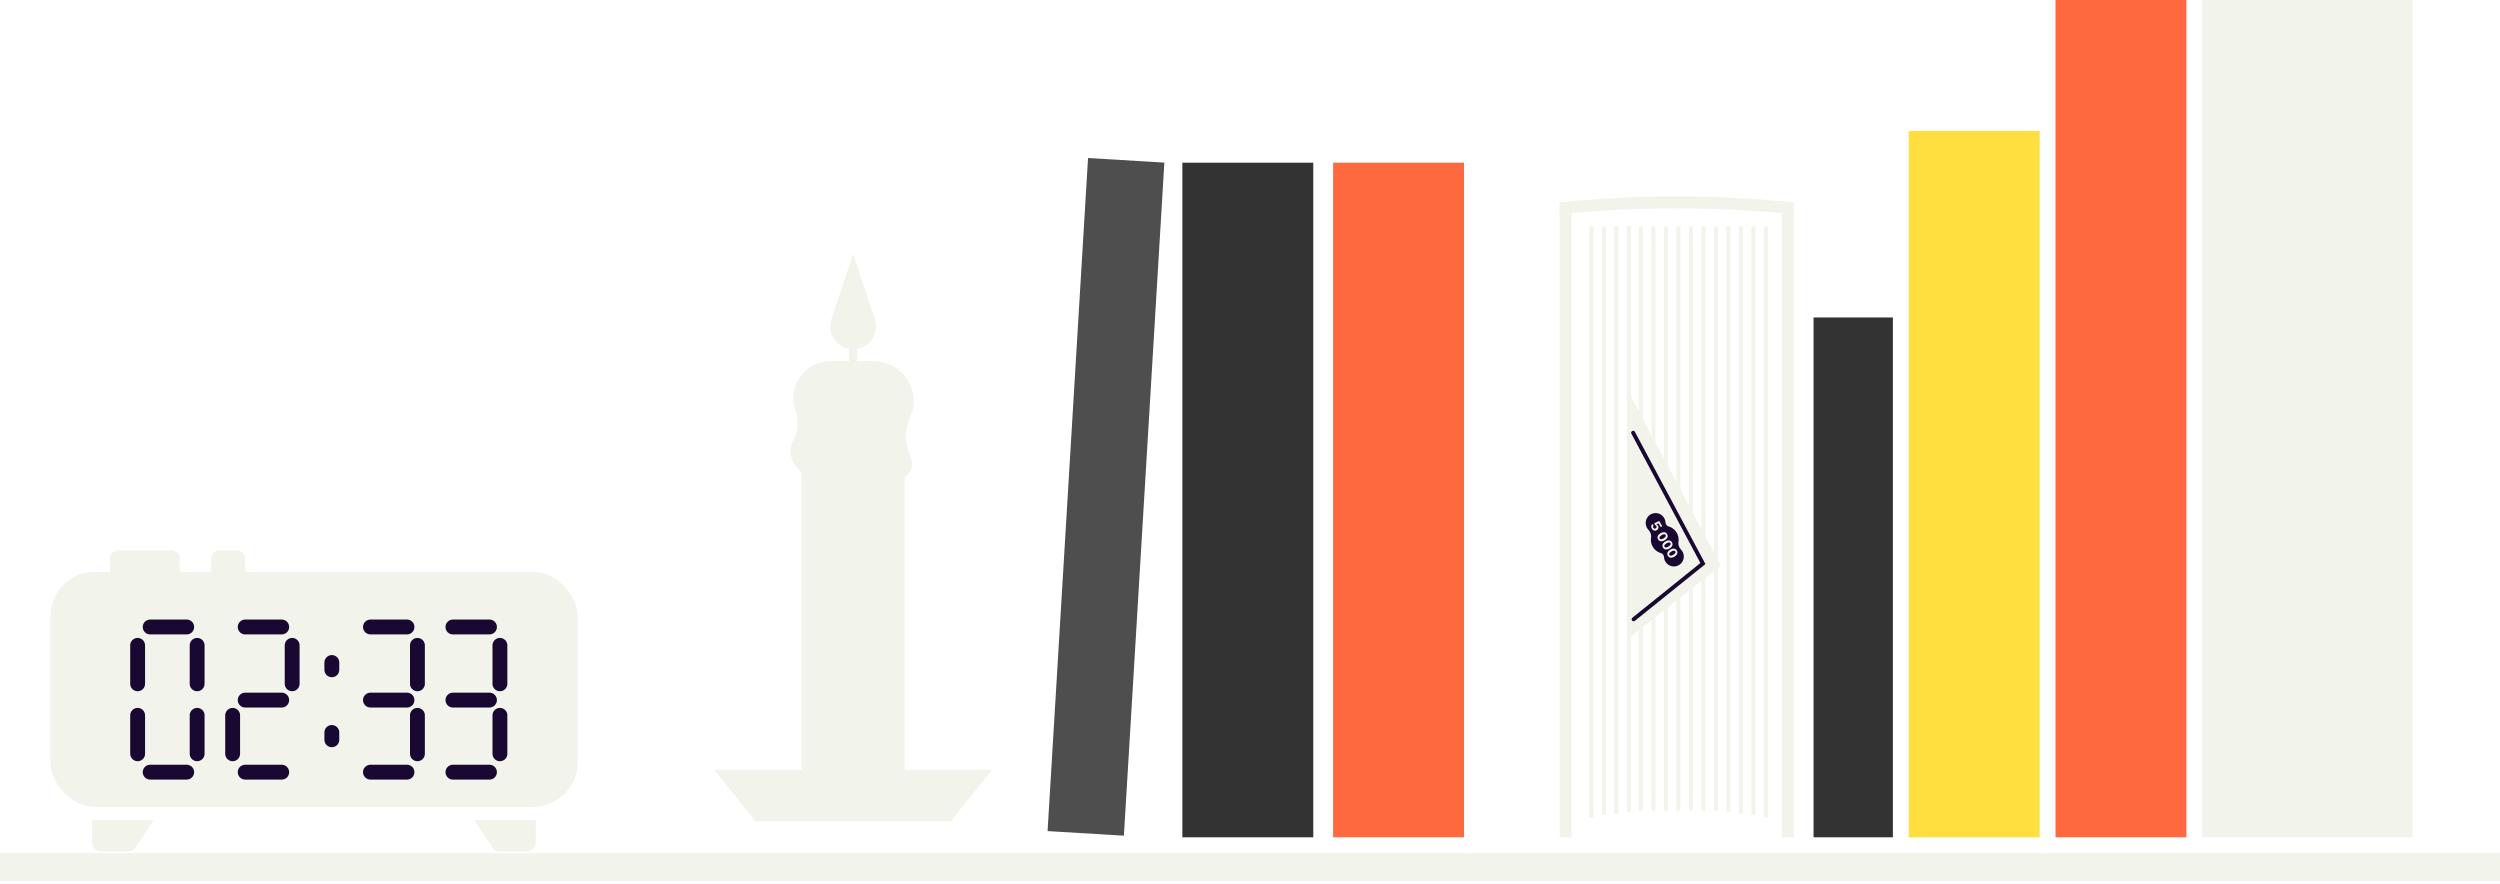
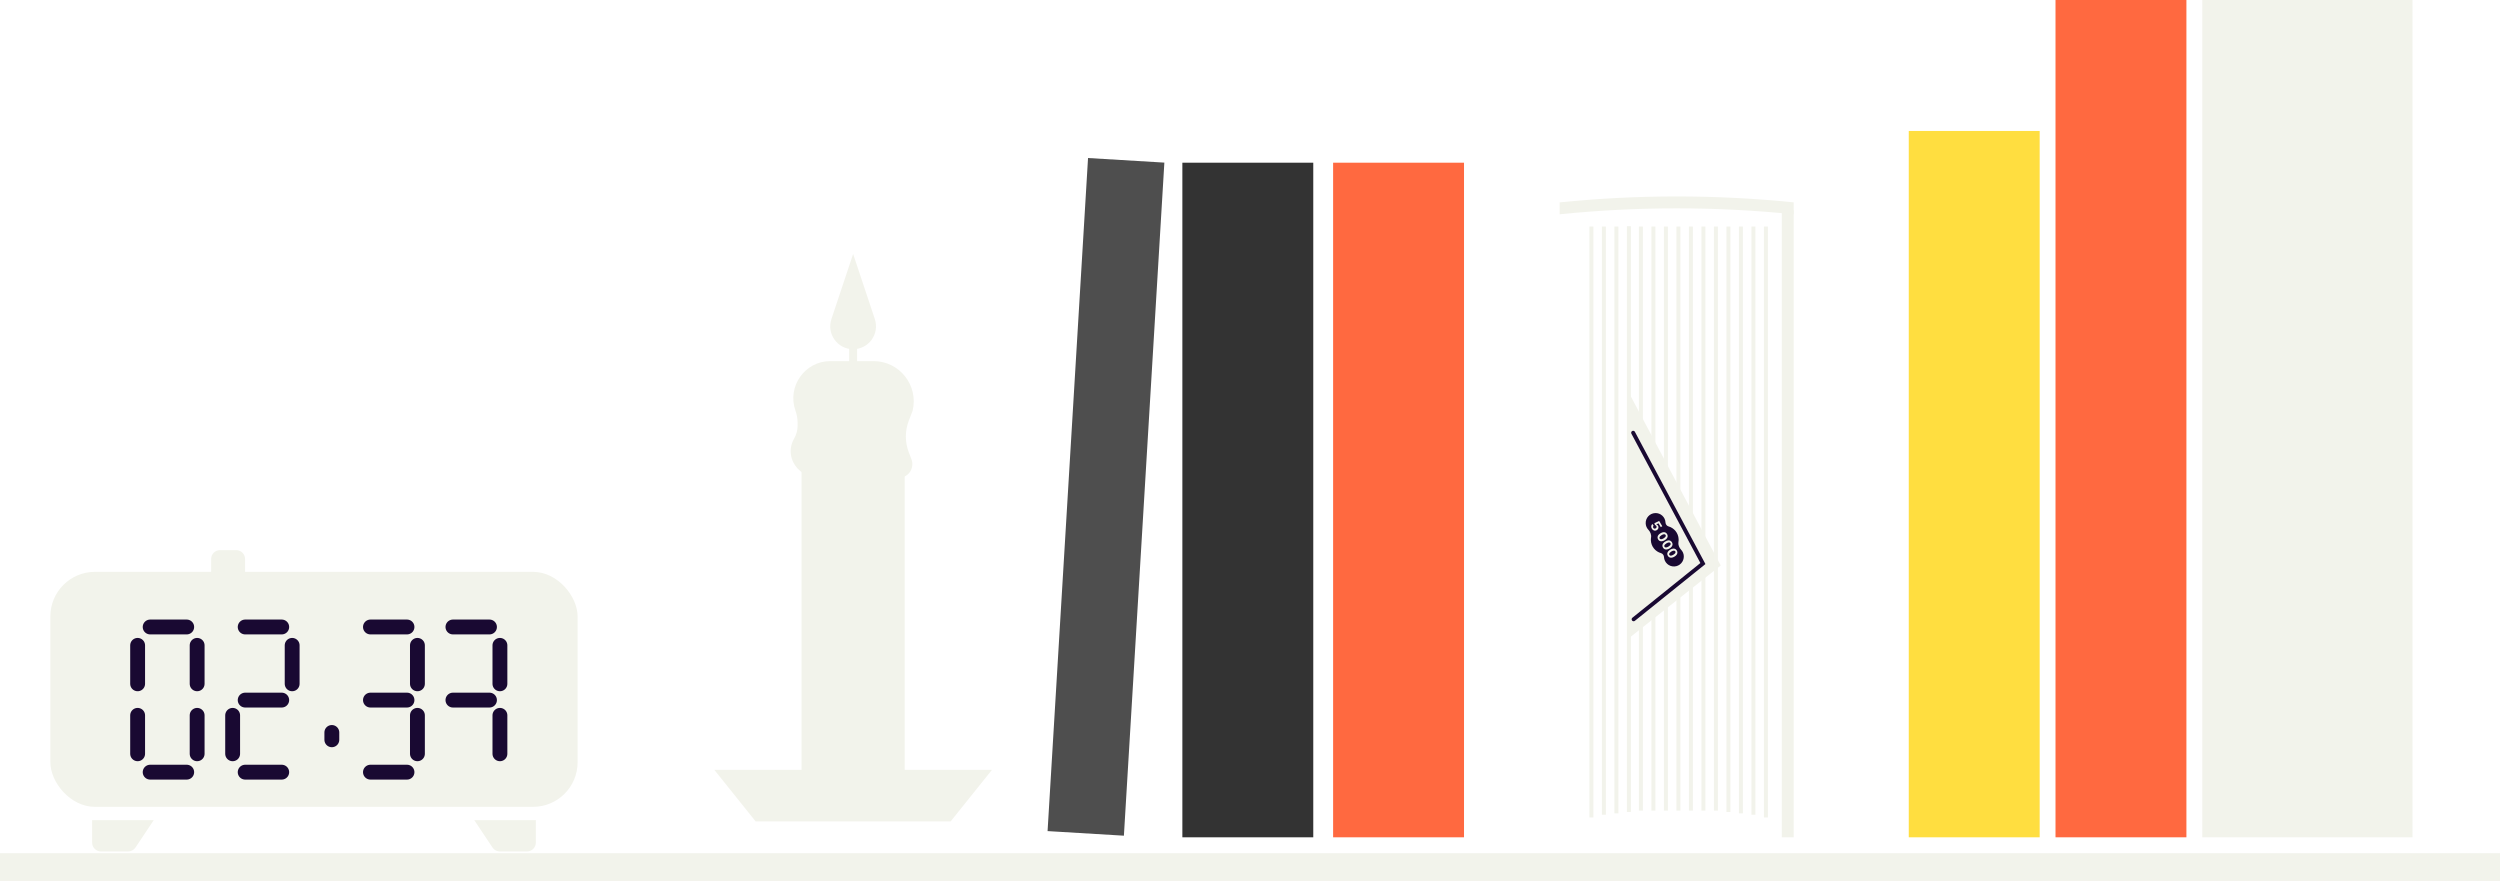
<svg xmlns="http://www.w3.org/2000/svg" width="376" height="133" viewBox="0 0 376 133" fill="none">
  <rect x="-169.426" y="128.318" width="715" height="4.178" fill="#F2F3EB" />
  <rect x="331.223" y="0" width="31.62" height="125.931" fill="#F2F3EB" />
  <rect x="200.5" y="24.47" width="19.688" height="101.461" fill="#FF6940" />
  <rect x="177.828" y="24.47" width="19.688" height="101.461" fill="#333333" />
-   <rect width="11.932" height="78.184" transform="matrix(-1 0 0 1 284.691 47.746)" fill="#333333" />
  <rect width="19.688" height="125.931" transform="matrix(-1 0 0 1 328.836 0)" fill="#FF6940" />
  <rect width="19.688" height="106.235" transform="matrix(-1 0 0 1 306.766 19.696)" fill="#FFDE40" />
  <path d="M269.773 30.438L269.773 32.229C258.07 31.038 246.277 31.038 234.574 32.229L234.574 30.438C246.277 29.248 258.07 29.248 269.773 30.438Z" fill="#F2F3EB" />
-   <path d="M234.574 31.036H236.364V125.931H234.574V31.036Z" fill="#F2F3EB" />
+   <path d="M234.574 31.036V125.931H234.574V31.036Z" fill="#F2F3EB" />
  <rect x="267.982" y="31.632" width="1.79" height="94.299" fill="#F2F3EB" />
  <path d="M246.792 121.916L246.792 34.071M241.226 122.535L241.226 34.071M239.346 122.947L239.346 34.071M244.987 122.122L244.987 34.02M254.314 34.071L254.314 121.916M248.673 121.916L248.673 34.071M252.433 34.071L252.433 121.916M250.553 121.916L250.553 34.071M243.107 34.071L243.107 122.328M256.194 121.916L256.194 34.071M259.955 34.071L259.955 122.122M258.075 121.916L258.075 34.071M263.716 34.071L263.716 122.535M261.835 34.071L261.835 122.328M265.596 34.071L265.596 122.947" stroke="#F2F3EB" stroke-width="0.597" />
  <path d="M245.013 59.121L244.809 96.125L258.801 85.048L245.013 59.121Z" fill="#F2F3EB" />
  <path d="M245.697 93.139L256.117 84.757L245.626 65.088" stroke="#190932" stroke-width="0.597" stroke-linecap="round" />
  <path fill-rule="evenodd" clip-rule="evenodd" d="M248.935 77.167C249.758 77.13 250.455 77.767 250.492 78.591C250.503 78.846 250.684 79.099 250.931 79.166C251.781 79.399 252.423 80.159 252.465 81.088C252.471 81.242 252.462 81.393 252.436 81.538C252.369 81.927 252.553 82.385 252.827 82.669C253.071 82.922 253.227 83.261 253.244 83.639C253.28 84.462 252.643 85.159 251.82 85.196C250.997 85.233 250.3 84.595 250.264 83.772C250.252 83.516 250.071 83.264 249.825 83.196C248.975 82.963 248.334 82.203 248.293 81.275C248.286 81.121 248.296 80.971 248.321 80.826C248.387 80.436 248.203 79.978 247.929 79.694C247.685 79.441 247.528 79.102 247.512 78.724C247.475 77.901 248.112 77.204 248.935 77.167Z" fill="#190932" />
  <path d="M248.439 79.514C248.386 79.424 248.355 79.334 248.346 79.244C248.338 79.154 248.35 79.072 248.384 78.996C248.418 78.92 248.472 78.859 248.546 78.813L248.704 79.08C248.656 79.113 248.627 79.159 248.619 79.217C248.611 79.275 248.623 79.331 248.656 79.386C248.681 79.429 248.713 79.462 248.752 79.483C248.792 79.505 248.834 79.515 248.879 79.514C248.926 79.512 248.971 79.498 249.016 79.471C249.062 79.444 249.096 79.41 249.12 79.37C249.143 79.331 249.155 79.288 249.154 79.242C249.153 79.197 249.14 79.152 249.115 79.108C249.092 79.07 249.062 79.037 249.025 79.011C248.988 78.984 248.95 78.969 248.911 78.965L248.81 78.694L249.534 78.348L250.007 79.145L249.781 79.279L249.444 78.709L249.097 78.869L249.102 78.877C249.147 78.88 249.195 78.899 249.243 78.933C249.292 78.966 249.333 79.012 249.367 79.069C249.414 79.148 249.437 79.229 249.436 79.312C249.436 79.396 249.414 79.475 249.371 79.549C249.328 79.622 249.264 79.684 249.181 79.733C249.093 79.785 249.003 79.811 248.91 79.811C248.818 79.81 248.731 79.785 248.648 79.734C248.566 79.684 248.496 79.611 248.439 79.514Z" fill="#F2F3EB" />
  <path d="M249.38 81.126C249.316 81.017 249.287 80.906 249.293 80.796C249.3 80.686 249.342 80.579 249.418 80.476C249.495 80.374 249.604 80.281 249.747 80.197C249.889 80.112 250.023 80.062 250.148 80.044C250.274 80.027 250.386 80.043 250.484 80.09C250.584 80.138 250.666 80.216 250.731 80.326C250.795 80.435 250.824 80.544 250.818 80.654C250.813 80.764 250.772 80.87 250.697 80.972C250.623 81.073 250.514 81.166 250.372 81.25C250.229 81.335 250.094 81.386 249.967 81.404C249.841 81.422 249.728 81.408 249.628 81.361C249.528 81.314 249.445 81.236 249.38 81.126ZM249.609 80.991C249.653 81.066 249.726 81.103 249.828 81.103C249.929 81.103 250.055 81.058 250.205 80.969C250.304 80.91 250.38 80.851 250.434 80.792C250.488 80.733 250.52 80.675 250.531 80.618C250.543 80.562 250.534 80.509 250.505 80.46C250.46 80.385 250.388 80.348 250.287 80.347C250.187 80.347 250.062 80.39 249.914 80.478C249.814 80.537 249.736 80.597 249.681 80.656C249.626 80.716 249.593 80.775 249.581 80.832C249.57 80.888 249.579 80.941 249.609 80.991Z" fill="#F2F3EB" />
  <path d="M250.112 82.361C250.048 82.251 250.019 82.141 250.025 82.031C250.032 81.92 250.074 81.814 250.15 81.711C250.227 81.609 250.336 81.516 250.479 81.432C250.621 81.347 250.755 81.296 250.88 81.279C251.005 81.262 251.117 81.277 251.216 81.325C251.316 81.373 251.398 81.451 251.462 81.56C251.527 81.669 251.556 81.779 251.55 81.889C251.544 81.999 251.504 82.105 251.429 82.207C251.354 82.308 251.246 82.401 251.104 82.485C250.961 82.57 250.826 82.621 250.699 82.639C250.573 82.657 250.46 82.643 250.36 82.596C250.26 82.549 250.177 82.471 250.112 82.361ZM250.341 82.226C250.385 82.3 250.458 82.338 250.559 82.338C250.661 82.338 250.787 82.293 250.937 82.204C251.036 82.145 251.112 82.086 251.166 82.026C251.22 81.967 251.252 81.91 251.263 81.853C251.275 81.797 251.266 81.744 251.236 81.694C251.192 81.62 251.12 81.583 251.019 81.582C250.919 81.582 250.794 81.625 250.646 81.712C250.545 81.772 250.468 81.831 250.413 81.891C250.358 81.951 250.325 82.009 250.313 82.066C250.302 82.123 250.311 82.176 250.341 82.226Z" fill="#F2F3EB" />
  <path d="M250.844 83.596C250.779 83.486 250.751 83.376 250.757 83.265C250.764 83.155 250.806 83.049 250.882 82.946C250.959 82.844 251.068 82.751 251.211 82.666C251.353 82.582 251.487 82.531 251.612 82.514C251.737 82.497 251.849 82.512 251.948 82.56C252.048 82.607 252.13 82.686 252.194 82.795C252.259 82.904 252.288 83.013 252.282 83.123C252.276 83.234 252.236 83.34 252.161 83.441C252.086 83.543 251.978 83.636 251.835 83.72C251.692 83.805 251.558 83.856 251.431 83.874C251.305 83.892 251.191 83.877 251.091 83.831C250.991 83.784 250.909 83.706 250.844 83.596ZM251.073 83.46C251.117 83.535 251.19 83.573 251.291 83.573C251.393 83.573 251.519 83.528 251.669 83.438C251.767 83.379 251.844 83.32 251.897 83.261C251.951 83.202 251.984 83.144 251.995 83.088C252.007 83.032 251.998 82.979 251.968 82.929C251.924 82.855 251.852 82.817 251.751 82.817C251.65 82.816 251.526 82.86 251.378 82.947C251.277 83.007 251.2 83.066 251.144 83.126C251.09 83.186 251.057 83.244 251.045 83.301C251.034 83.358 251.043 83.411 251.073 83.46Z" fill="#F2F3EB" />
  <rect width="11.502" height="101.433" transform="matrix(0.998 0.06 -0.06 0.998 163.641 23.767)" fill="#4E4E4E" />
  <rect width="11.502" height="102.165" transform="matrix(-0.998 0.06 0.06 0.998 -6.139 23.143)" fill="#F2F3EB" />
  <g filter="url(#filter0_i_2665_3779)">
    <path d="M13.855 124.486V121.114H23.12L20.378 125.23C20.129 125.603 19.71 125.827 19.262 125.827H15.196C14.456 125.827 13.855 125.227 13.855 124.486Z" fill="#F2F3EB" />
  </g>
  <g filter="url(#filter1_i_2665_3779)">
-     <path d="M27.045 86.09L27.045 89.461L16.524 89.461L16.524 86.09C16.524 85.349 17.125 84.749 17.865 84.749L25.704 84.749C26.445 84.749 27.045 85.349 27.045 86.09Z" fill="#F2F3EB" />
-   </g>
+     </g>
  <g filter="url(#filter2_i_2665_3779)">
    <path d="M36.859 86.09L36.859 89.461L31.756 89.461L31.756 86.09C31.756 85.349 32.356 84.749 33.097 84.749L35.519 84.749C36.259 84.749 36.859 85.349 36.859 86.09Z" fill="#F2F3EB" />
  </g>
  <g filter="url(#filter3_i_2665_3779)">
    <path d="M80.592 124.486V121.114H71.327L74.07 125.23C74.318 125.603 74.737 125.827 75.186 125.827H79.251C79.992 125.827 80.592 125.227 80.592 124.486Z" fill="#F2F3EB" />
  </g>
  <rect x="7.574" y="86.006" width="79.298" height="35.344" rx="6.704" fill="#F2F3EB" />
  <g filter="url(#filter4_i_2665_3779)">
    <rect x="9.773" y="88.048" width="74.901" height="31.26" rx="6.704" fill="#F2F3EB" />
  </g>
  <path d="M22.584 94.298H28.08" stroke="#190932" stroke-width="2.235" stroke-linecap="round" />
  <path d="M22.584 116.133H28.08" stroke="#190932" stroke-width="2.235" stroke-linecap="round" />
  <path d="M20.699 97.062L20.699 102.844" stroke="#190932" stroke-width="2.235" stroke-linecap="round" />
  <path d="M20.699 107.587L20.699 113.368" stroke="#190932" stroke-width="2.235" stroke-linecap="round" />
  <path d="M29.65 97.062L29.65 102.844" stroke="#190932" stroke-width="2.235" stroke-linecap="round" />
  <path d="M29.65 107.587L29.65 113.368" stroke="#190932" stroke-width="2.235" stroke-linecap="round" />
  <path d="M36.875 94.298H42.371" stroke="#190932" stroke-width="2.235" stroke-linecap="round" />
  <path d="M36.875 105.294H42.371" stroke="#190932" stroke-width="2.235" stroke-linecap="round" />
  <path d="M36.875 116.133H42.371" stroke="#190932" stroke-width="2.235" stroke-linecap="round" />
  <path d="M34.99 107.587L34.99 113.368" stroke="#190932" stroke-width="2.235" stroke-linecap="round" />
  <path d="M43.941 97.062L43.941 102.844" stroke="#190932" stroke-width="2.235" stroke-linecap="round" />
-   <path d="M49.908 99.639L49.908 100.738" stroke="#190932" stroke-width="2.235" stroke-linecap="round" />
  <path d="M49.908 110.163L49.908 111.263" stroke="#190932" stroke-width="2.235" stroke-linecap="round" />
  <path d="M68.121 94.298H73.617" stroke="#190932" stroke-width="2.235" stroke-linecap="round" />
  <path d="M68.121 105.294H73.617" stroke="#190932" stroke-width="2.235" stroke-linecap="round" />
-   <path d="M68.121 116.133H73.617" stroke="#190932" stroke-width="2.235" stroke-linecap="round" />
  <path d="M75.188 97.062L75.188 102.844" stroke="#190932" stroke-width="2.235" stroke-linecap="round" />
  <path d="M75.188 107.587L75.188 113.368" stroke="#190932" stroke-width="2.235" stroke-linecap="round" />
  <path d="M55.715 94.298H61.211" stroke="#190932" stroke-width="2.235" stroke-linecap="round" />
  <path d="M55.715 105.294H61.211" stroke="#190932" stroke-width="2.235" stroke-linecap="round" />
  <path d="M55.715 116.133H61.211" stroke="#190932" stroke-width="2.235" stroke-linecap="round" />
  <path d="M62.781 97.062L62.781 102.844" stroke="#190932" stroke-width="2.235" stroke-linecap="round" />
  <path d="M62.781 107.587L62.781 113.368" stroke="#190932" stroke-width="2.235" stroke-linecap="round" />
  <path d="M107.43 115.785H149.192L142.972 123.543H113.65L107.43 115.785Z" fill="#F2F3EB" />
  <rect x="120.555" y="57.296" width="15.512" height="61.473" fill="#F2F3EB" />
  <path d="M119.642 61.779C118.346 58.15 121.029 54.311 124.883 54.311H131.378C135.29 54.311 138.173 57.968 137.26 61.771L136.682 63.276C136.094 64.805 136.094 66.497 136.682 68.026L137.079 69.059C137.198 69.368 137.241 69.702 137.204 70.032C137.002 71.853 134.71 72.537 133.544 71.124L132.424 69.768C131.588 68.755 130.164 68.454 128.99 69.041L124.494 71.29C121.092 72.992 117.552 69.241 119.448 65.942C119.782 65.36 119.959 64.701 119.959 64.029V63.606C119.959 62.984 119.851 62.365 119.642 61.779Z" fill="#F2F3EB" />
  <rect x="127.715" y="48.343" width="1.194" height="6.565" fill="#F2F3EB" />
  <path d="M128.31 52.521C125.962 52.521 124.304 50.22 125.046 47.993L128.31 38.197L131.574 47.993C132.316 50.22 130.658 52.521 128.31 52.521Z" fill="#F2F3EB" />
  <defs>
    <filter id="filter0_i_2665_3779" x="13.855" y="121.114" width="9.264" height="4.712" filterUnits="userSpaceOnUse" color-interpolation-filters="sRGB">
      <feFlood flood-opacity="0" result="BackgroundImageFix" />
      <feBlend mode="normal" in="SourceGraphic" in2="BackgroundImageFix" result="shape" />
      <feColorMatrix in="SourceAlpha" type="matrix" values="0 0 0 0 0 0 0 0 0 0 0 0 0 0 0 0 0 0 127 0" result="hardAlpha" />
      <feOffset dy="2.235" />
      <feComposite in2="hardAlpha" operator="arithmetic" k2="-1" k3="1" />
      <feColorMatrix type="matrix" values="0 0 0 0 0 0 0 0 0 0 0 0 0 0 0 0 0 0 1 0" />
      <feBlend mode="normal" in2="shape" result="effect1_innerShadow_2665_3779" />
    </filter>
    <filter id="filter1_i_2665_3779" x="16.523" y="84.749" width="10.521" height="4.712" filterUnits="userSpaceOnUse" color-interpolation-filters="sRGB">
      <feFlood flood-opacity="0" result="BackgroundImageFix" />
      <feBlend mode="normal" in="SourceGraphic" in2="BackgroundImageFix" result="shape" />
      <feColorMatrix in="SourceAlpha" type="matrix" values="0 0 0 0 0 0 0 0 0 0 0 0 0 0 0 0 0 0 127 0" result="hardAlpha" />
      <feOffset dy="-2.011" />
      <feComposite in2="hardAlpha" operator="arithmetic" k2="-1" k3="1" />
      <feColorMatrix type="matrix" values="0 0 0 0 0 0 0 0 0 0 0 0 0 0 0 0 0 0 1 0" />
      <feBlend mode="normal" in2="shape" result="effect1_innerShadow_2665_3779" />
    </filter>
    <filter id="filter2_i_2665_3779" x="31.756" y="84.749" width="5.104" height="4.712" filterUnits="userSpaceOnUse" color-interpolation-filters="sRGB">
      <feFlood flood-opacity="0" result="BackgroundImageFix" />
      <feBlend mode="normal" in="SourceGraphic" in2="BackgroundImageFix" result="shape" />
      <feColorMatrix in="SourceAlpha" type="matrix" values="0 0 0 0 0 0 0 0 0 0 0 0 0 0 0 0 0 0 127 0" result="hardAlpha" />
      <feOffset dy="-2.011" />
      <feComposite in2="hardAlpha" operator="arithmetic" k2="-1" k3="1" />
      <feColorMatrix type="matrix" values="0 0 0 0 0 0 0 0 0 0 0 0 0 0 0 0 0 0 1 0" />
      <feBlend mode="normal" in2="shape" result="effect1_innerShadow_2665_3779" />
    </filter>
    <filter id="filter3_i_2665_3779" x="71.328" y="121.114" width="9.264" height="4.712" filterUnits="userSpaceOnUse" color-interpolation-filters="sRGB">
      <feFlood flood-opacity="0" result="BackgroundImageFix" />
      <feBlend mode="normal" in="SourceGraphic" in2="BackgroundImageFix" result="shape" />
      <feColorMatrix in="SourceAlpha" type="matrix" values="0 0 0 0 0 0 0 0 0 0 0 0 0 0 0 0 0 0 127 0" result="hardAlpha" />
      <feOffset dy="2.235" />
      <feComposite in2="hardAlpha" operator="arithmetic" k2="-1" k3="1" />
      <feColorMatrix type="matrix" values="0 0 0 0 0 0 0 0 0 0 0 0 0 0 0 0 0 0 1 0" />
      <feBlend mode="normal" in2="shape" result="effect1_innerShadow_2665_3779" />
    </filter>
    <filter id="filter4_i_2665_3779" x="9.773" y="88.048" width="74.9" height="31.26" filterUnits="userSpaceOnUse" color-interpolation-filters="sRGB">
      <feFlood flood-opacity="0" result="BackgroundImageFix" />
      <feBlend mode="normal" in="SourceGraphic" in2="BackgroundImageFix" result="shape" />
      <feColorMatrix in="SourceAlpha" type="matrix" values="0 0 0 0 0 0 0 0 0 0 0 0 0 0 0 0 0 0 127 0" result="hardAlpha" />
      <feOffset dx="1.788" dy="1.788" />
      <feComposite in2="hardAlpha" operator="arithmetic" k2="-1" k3="1" />
      <feColorMatrix type="matrix" values="0 0 0 0 0 0 0 0 0 0 0 0 0 0 0 0 0 0 1 0" />
      <feBlend mode="normal" in2="shape" result="effect1_innerShadow_2665_3779" />
    </filter>
  </defs>
</svg>